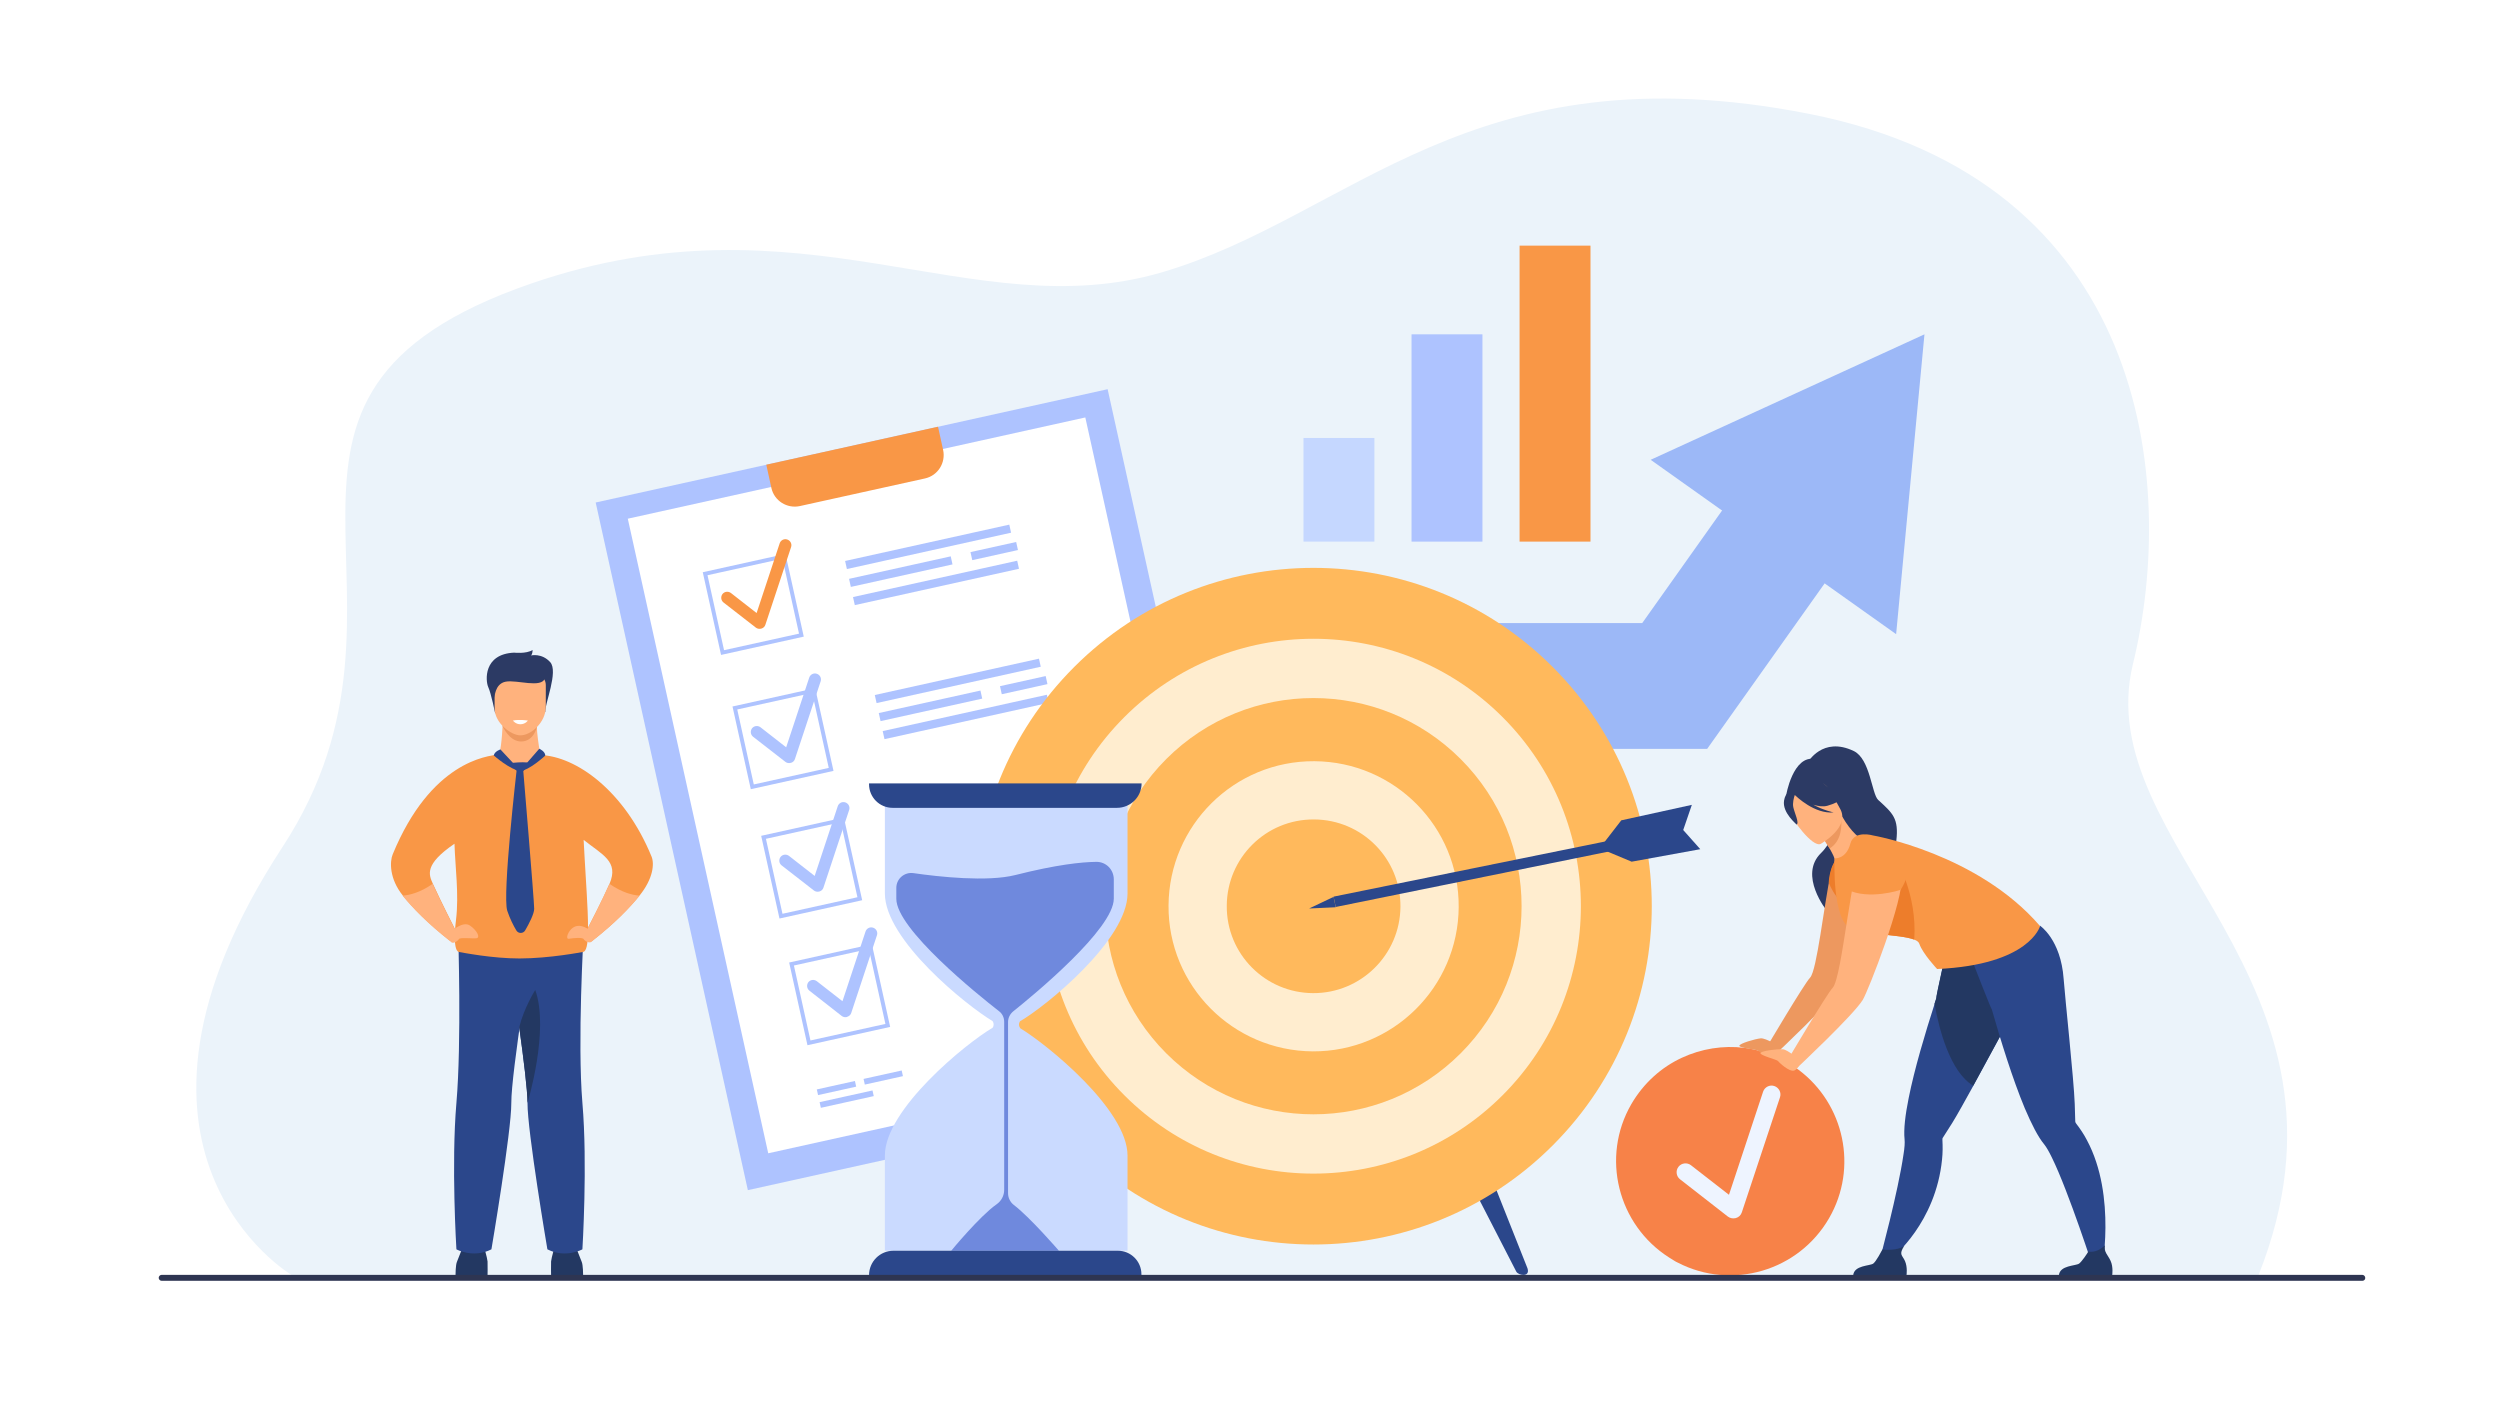
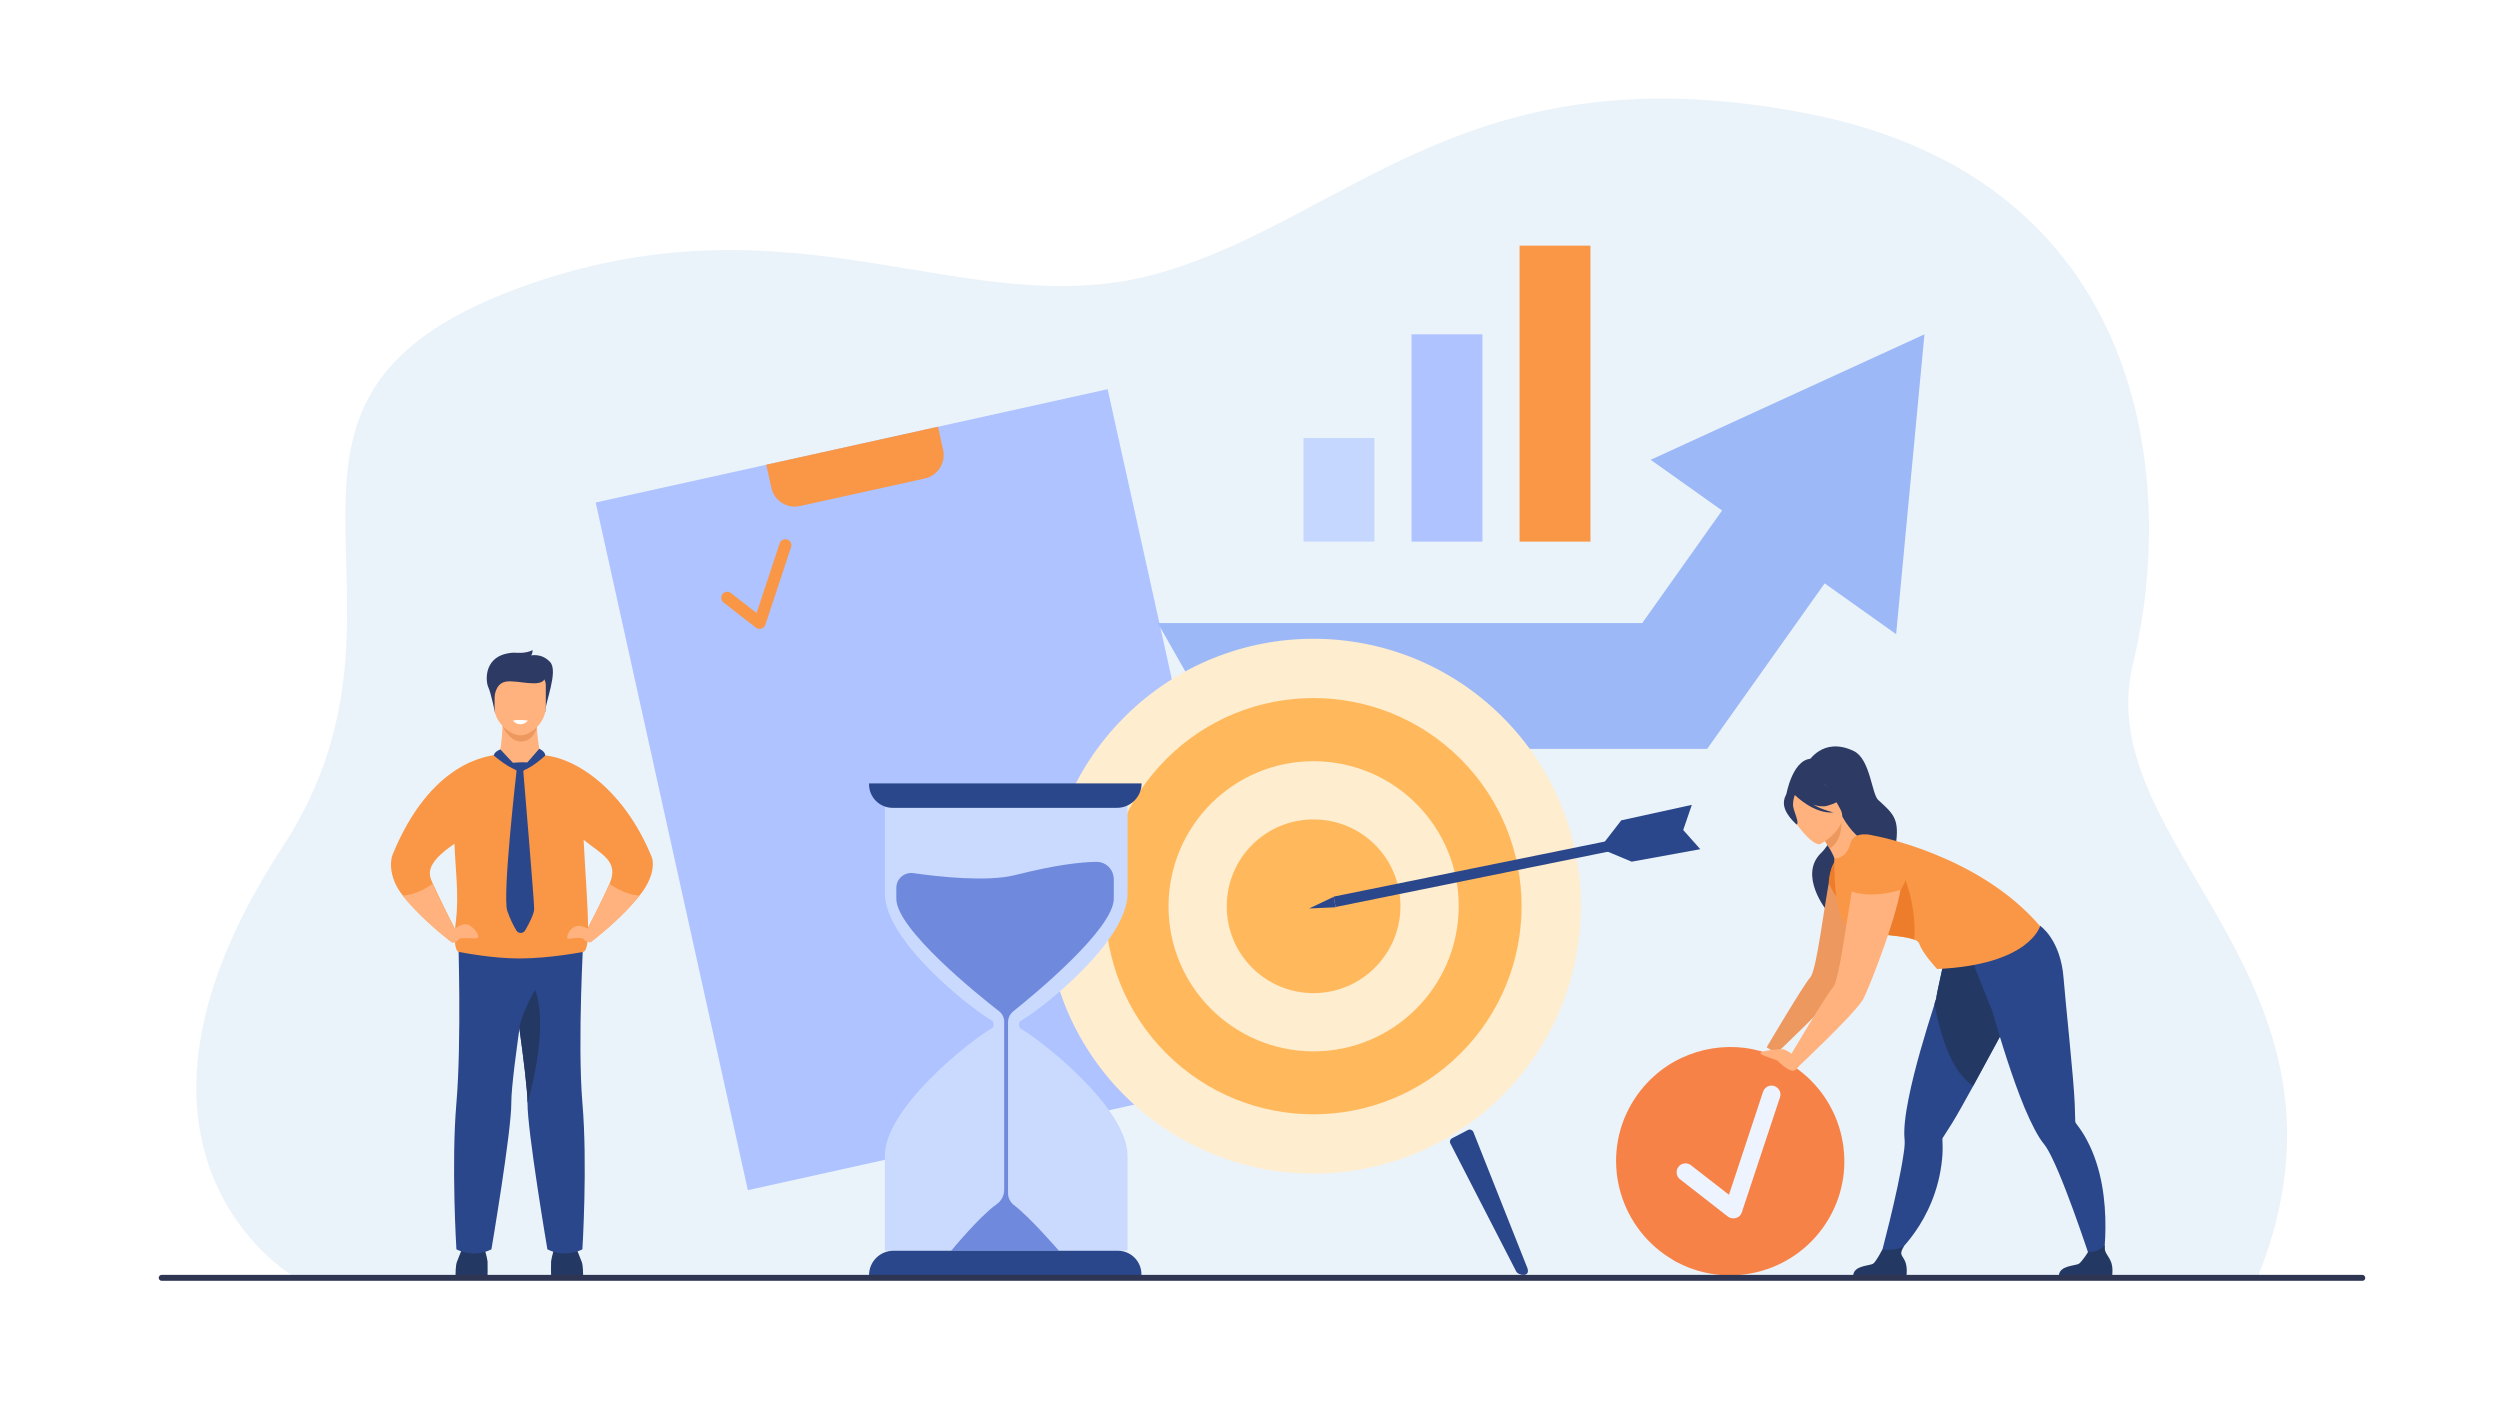
<svg xmlns="http://www.w3.org/2000/svg" version="1.1" id="_x2018_ŽÓť_x5F_1" x="0px" y="0px" viewBox="0 0 1420 800" style="enable-background:new 0 0 1420 800;" xml:space="preserve" width="650" height="366">
  <style type="text/css">
	.st0{fill:#FFFFFF;}
	.st1{fill:#EBF3FA;}
	.st2{fill:#AEC3FF;}
	.st3{fill:#F99746;}
	.st4{fill:#9CB8F7;}
	.st5{fill:#C5D7FF;}
	.st6{fill:#233862;}
	.st7{fill:#FFB27D;}
	.st8{fill:#ED985F;}
	.st9{fill:#2C3A64;}
	.st10{fill:#2B478B;}
	.st11{fill:#FFB95C;}
	.st12{fill:#FFEDCF;}
	.st13{fill:#F78248;}
	.st14{fill:#ED7D2B;}
	.st15{fill:#EEF4FF;}
	.st16{fill:#CADAFF;}
	.st17{fill:#6F89DD;}
	.st18{fill:#2E3552;}
</style>
  <rect class="st0" width="1420" height="800" />
  <g>
    <path class="st1" d="M165.5,724.7c0,0-118.6-70-5.3-243.4c93.4-142.9-45.4-255.9,141.4-320.2c154.2-53.1,250.3,25.3,358.2-6.3   s175.6-128,367.9-90.1s209.4,209.1,184.1,312.6c-25.3,103.5,138.5,178.9,71.3,347.5H165.5z" />
    <g>
      <g>
        <rect x="378.1" y="248.6" transform="matrix(0.976 -0.216 0.216 0.976 -84.58 124.609)" class="st2" width="298.1" height="400.4" />
-         <rect x="393.4" y="261.6" transform="matrix(0.976 -0.216 0.216 0.976 -84.067 124.435)" class="st0" width="266.4" height="369.5" />
        <path class="st3" d="M435.1,264.1l2.9,13.2c1.6,7.3,8.9,11.9,16.2,10.3l71.1-15.7c7.3-1.6,11.9-8.9,10.3-16.2l-2.9-13.2     L435.1,264.1z" />
      </g>
      <g>
        <g>
          <g>
            <path class="st2" d="M473.3,438.1l-47,10.4l-10.4-47l47-10.4L473.3,438.1z M428,445.8l42.6-9.4l-9.4-42.6l-42.6,9.4L428,445.8z       " />
          </g>
          <g>
            <path class="st2" d="M448.8,433.6c-1,0.2-2,0-2.8-0.6l-18.4-14.3c-1.5-1.2-1.7-3.3-0.6-4.8c1.2-1.5,3.3-1.7,4.8-0.6l14.6,11.4       l13.1-39.6c0.6-1.8,2.5-2.8,4.3-2.2c1.8,0.6,2.8,2.5,2.2,4.3l-14.6,44.1c-0.3,1.1-1.2,1.9-2.2,2.2       C449,433.5,448.9,433.5,448.8,433.6z" />
          </g>
        </g>
        <g>
          <g>
            <path class="st2" d="M489.6,511.6l-47,10.4l-10.4-47l47-10.4L489.6,511.6z M444.3,519.3l42.6-9.4l-9.4-42.6l-42.6,9.4       L444.3,519.3z" />
          </g>
          <g>
            <path class="st2" d="M465,506.7c-1,0.2-2,0-2.8-0.6l-18.4-14.3c-1.5-1.2-1.7-3.3-0.6-4.8c1.2-1.5,3.3-1.7,4.8-0.6l14.6,11.4       l13.1-39.6c0.6-1.8,2.5-2.8,4.3-2.2c1.8,0.6,2.8,2.5,2.2,4.3l-14.6,44.1c-0.3,1.1-1.2,1.9-2.2,2.2       C465.2,506.7,465.1,506.7,465,506.7z" />
          </g>
        </g>
        <g>
          <g>
            <path class="st2" d="M505.5,583.6l-47,10.4l-10.4-47l47-10.4L505.5,583.6z M460.2,591.3l42.6-9.4l-9.4-42.6l-42.6,9.4       L460.2,591.3z" />
          </g>
          <g>
            <path class="st2" d="M480.8,578c-1,0.2-2,0-2.8-0.6L459.6,563c-1.5-1.2-1.7-3.3-0.6-4.8c1.2-1.5,3.3-1.7,4.8-0.6l14.6,11.4       l13.1-39.6c0.6-1.8,2.5-2.8,4.3-2.2c1.8,0.6,2.8,2.5,2.2,4.3l-14.6,44.1c-0.3,1.1-1.2,1.9-2.2,2.2C481,578,480.9,578,480.8,578       z" />
          </g>
        </g>
        <g>
          <rect x="496.4" y="384.6" transform="matrix(0.976 -0.216 0.216 0.976 -70.795 126.828)" class="st2" width="95.6" height="4.7" />
          <rect x="500.9" y="405.1" transform="matrix(0.976 -0.216 0.216 0.976 -75.12 128.295)" class="st2" width="95.6" height="4.7" />
          <rect x="568.4" y="387" transform="matrix(0.976 -0.216 0.216 0.976 -70.433 135.013)" class="st2" width="26.6" height="4.7" />
          <rect x="499.1" y="398.8" transform="matrix(0.976 -0.216 0.216 0.976 -74.232 123.808)" class="st2" width="59.2" height="4.7" />
        </g>
        <g>
          <g>
            <path class="st2" d="M456.4,361.8l-47,10.4l-10.4-47l47-10.4L456.4,361.8z M411.1,369.5l42.6-9.4l-9.4-42.6l-42.6,9.4       L411.1,369.5z" />
          </g>
          <g>
            <path class="st3" d="M432,357.3c-1,0.2-2,0-2.8-0.6l-18.4-14.3c-1.5-1.2-1.7-3.3-0.6-4.8c1.2-1.5,3.3-1.7,4.8-0.6l14.6,11.4       l13.1-39.6c0.6-1.8,2.5-2.8,4.3-2.2c1.8,0.6,2.8,2.5,2.2,4.3l-14.6,44.1c-0.3,1.1-1.2,1.9-2.2,2.2       C432.1,357.3,432,357.3,432,357.3z" />
          </g>
        </g>
        <g>
          <rect x="479.5" y="308.4" transform="matrix(0.976 -0.216 0.216 0.976 -54.711 121.374)" class="st2" width="95.6" height="4.7" />
          <rect x="484" y="328.9" transform="matrix(0.976 -0.216 0.216 0.976 -59.036 122.842)" class="st2" width="95.6" height="4.7" />
          <rect x="551.6" y="310.8" transform="matrix(0.976 -0.216 0.216 0.976 -54.348 129.558)" class="st2" width="26.6" height="4.7" />
          <rect x="482.2" y="322.5" transform="matrix(0.976 -0.216 0.216 0.976 -58.147 118.354)" class="st2" width="59.2" height="4.7" />
        </g>
        <g>
          <rect x="464.2" y="616.8" transform="matrix(0.976 -0.216 0.216 0.976 -122.48 117.396)" class="st2" width="22.2" height="3.3" />
          <rect x="490.8" y="610.8" transform="matrix(0.976 -0.216 0.216 0.976 -120.57 123.028)" class="st2" width="22.2" height="3.3" />
          <rect x="465.7" y="623.1" transform="matrix(0.976 -0.216 0.216 0.976 -123.71 118.804)" class="st2" width="30.8" height="3.3" />
        </g>
      </g>
    </g>
    <g>
      <g>
        <polygon class="st4" points="1051.1,311.1 1036.6,331.5 969.8,425.6 698.3,425.6 657.6,354.1 932.9,354.1 978.3,290.1      992.8,269.7    " />
      </g>
      <g>
        <polygon class="st4" points="1077.2,360.4 1093.3,190 937.7,261.3    " />
      </g>
    </g>
    <g>
      <rect x="740.4" y="248.9" class="st5" width="40.3" height="58.9" />
      <rect x="801.8" y="190" class="st2" width="40.3" height="117.8" />
      <rect x="863.2" y="139.6" class="st3" width="40.3" height="168.2" />
    </g>
    <g>
      <path class="st6" d="M258.5,724.5c0,0,0-5.6,0.8-7.4c0.8-1.9,3.7-9.4,3.7-9.4h11.4c0,0,2.1,6.9,2.3,9.2c0.1,2.3,0,7.7,0,7.7H258.5    z" />
      <path class="st6" d="M331,724.5c0,0,0-5.6-0.8-7.4c-0.8-1.9-3.7-9.4-3.7-9.4h-11.4c0,0-2.1,6.9-2.3,9.2c-0.1,2.3,0,7.7,0,7.7H331z    " />
      <path class="st7" d="M285.3,410.9c0,0-0.4,12.4-2,18l-12.6,8.8l47.4,7.1l-11.3-15.6c0,0-3.4-16.7-1.6-22.9    C307,400.1,285.3,410.9,285.3,410.9z" />
      <path class="st8" d="M285.2,412.6c0,0,3.8,9,10.8,8.8c7.1-0.2,8.7-8.2,8.7-8.2L285.2,412.6z" />
      <path class="st9" d="M281,405.3c0,0-2.3-11.4-3.9-14.8c-1.6-3.5-2.9-18.8,14.7-19.6c0,0,6.8,0.8,10.5-1.5c0,0,0,2.3-0.9,3.1    c0,0,6.1-1.5,10.9,3.8c4.8,5.3-3.2,23.9-2.8,28.3L281,405.3z" />
      <path class="st7" d="M295.2,417.9c-5.1-0.1-14.5-6.9-14.5-15.4v-13.2c0-3.1,2.1-5.6,4.8-5.6H305c2.6,0,4.8,2.5,4.8,5.6v12.4    C309.8,410.7,301.1,418.1,295.2,417.9z" />
      <path class="st9" d="M280.7,396.5c0,0,0-7.9,6.3-9.1c6.3-1.2,20.3,3.9,22.3-1.9c2-5.8-27.1-5.7-28.6-2    C279.2,387.1,280.7,396.5,280.7,396.5z" />
      <path class="st10" d="M260,531c0,0,2,61-1,95.8c-3,34.8,0,83.2,0,83.2s9.5,5.3,19.9,0c0,0,11.4-67.2,11.3-83.2    c-0.1-17,12.4-93.1,12.4-93.1L260,531z" />
      <path class="st10" d="M330.6,710c0,0-9.5,5.3-19.9,0c0,0-11.4-67.2-11.3-83.2c0-7.2-2.2-24.9-4.7-43c-3.5-24.7-7.6-50.1-7.6-50.1    l44.2-2.8c0,0-3.6,61.1-0.7,95.9C333.6,661.5,330.6,710,330.6,710z" />
      <path class="st6" d="M299.4,626.8c0-7.2-2.2-24.9-4.7-43c2.6-10.8,9.1-21.2,9.1-21.2C312,585.5,299.4,626.8,299.4,626.8z" />
      <path class="st3" d="M369.9,486.8c-15.4-37.6-43-57-63.1-57.7c-4.4,5.8-7.6,7.2-11.6,8.8c-6.5-0.9-11.9-8.9-11.9-9.1    c-7.1,0.7-38.9,4.3-60.5,56.7c-1.7,4.1-2,13.8,5.7,23.4c5.5,6.8,14,15.7,27.3,26.1c0,0,1.3-2.7,2.4-7c0,0-7.9-15.4-12.6-25.8    c-2.3-5.1-5-10.9,12.3-22.7c0.4,13.2,2.6,28.8,0.9,43c-2.3,18.8,1.6,18.5,1.6,18.5s5.1,1,12.3,2c6.5,0.9,14.6,1.7,22.1,1.7    c17.2,0,36-3.7,36-3.7c2.1,0,2.9-4.6,3-11.6c1,3.5,2,5.6,2,5.6c13.3-10.4,21.8-19.3,27.3-26.1    C370.8,499.4,371.6,490.9,369.9,486.8z M346,502.3c-3.9,9-10.5,21.6-12.2,24.9c0-11.3-1.3-27.2-1.9-39c-0.2-3.9-0.4-7.5-0.6-10.9    C341.9,485.8,351.5,489.5,346,502.3z" />
      <path class="st10" d="M284,425.9c0,0-3.2,1-3.8,3.4c0,0,9.6,8.5,15.1,8.7L284,425.9z" />
      <path class="st10" d="M295.2,438l10.9-12.5c0,0,3.4,1.5,3.4,3.9C309.5,429.4,299.9,438.3,295.2,438z" />
      <path class="st10" d="M293.3,437c0,0-8.3,71.9-5.4,80.6c1.5,4.5,3.5,8.4,5.1,11.1c1.1,2,4,2,5.1,0c2.2-3.8,5.1-9.4,5.1-12.2    c0-4.6-6.3-79.6-6.3-79.6L293.3,437z" />
      <path class="st10" d="M291.1,433.5c0,0,5-0.5,8.1-0.2c0.6,0.1,0.9,0.7,0.6,1.3c-0.9,1.5-2.6,4.2-4.4,4.2    C292.8,438.8,288.8,433.7,291.1,433.5z" />
      <path class="st0" d="M291.1,409.5c0,0,1.6,2.2,4.4,2.1c2.8-0.1,4.1-2.1,4.1-2.1S294.9,408.7,291.1,409.5z" />
      <path class="st7" d="M256.6,528.9c0,0,6.2-5.6,10.1-2.9c4.1,2.8,6,6.9,3.7,7.2c-2.3,0.3-9.4-0.6-10,0.5s-3.6,3.1-4.5,1.5    C254.8,533.5,256.6,528.9,256.6,528.9z" />
      <path class="st7" d="M258.1,528.1c-1.1,4.3-2.4,7-2.4,7c-13.3-10.4-21.8-19.3-27.3-26.1c4.1-0.3,10.1-1.8,17.1-6.7    C250.2,512.7,258.1,528.1,258.1,528.1z" />
      <path class="st7" d="M335,528.9c0,0-5.3-4.9-9.9-1.6c-2.6,1.8-4.4,6.6-2.1,6.2c2.3-0.4,7.6-0.9,8.3,0.2c0.7,1.1,3.1,2.6,4.5,1.5    C337.5,533.7,335,528.9,335,528.9z" />
      <path class="st7" d="M333.4,528.1c1.1,4.3,2.4,7,2.4,7c13.3-10.4,21.8-19.3,27.3-26.1c-4.1-0.3-10.1-1.8-17.1-6.7    C341.3,512.7,333.4,528.1,333.4,528.1z" />
    </g>
    <g>
      <g>
        <path class="st10" d="M833.8,642.2l-9,4.7c-1.1,0.6-1.5,1.9-0.9,3l37.4,72.7c1.1,2.3,8.1,3.5,6.4-1.8l-30.8-77.6     C836.2,642,834.9,641.6,833.8,642.2z" />
      </g>
      <g>
-         <ellipse transform="matrix(0.707 -0.707 0.707 0.707 -145.606 678.45)" class="st11" cx="746.2" cy="515" rx="192.3" ry="192.3" />
        <ellipse transform="matrix(0.707 -0.707 0.707 0.707 -145.606 678.45)" class="st12" cx="746.2" cy="515" rx="152" ry="152" />
        <ellipse transform="matrix(0.707 -0.707 0.707 0.707 -145.606 678.45)" class="st11" cx="746.2" cy="515" rx="118.3" ry="118.3" />
        <path class="st12" d="M828.6,515.5c0.3-45.5-36.4-82.6-82-82.9c-45.5-0.3-82.6,36.4-82.9,82c-0.3,45.5,36.4,82.6,82,82.9     C791.2,597.7,828.3,561,828.6,515.5z" />
        <path class="st11" d="M795.5,515.3c0.2-27.3-21.8-49.5-49.1-49.6c-27.3-0.2-49.5,21.8-49.6,49.1c-0.2,27.3,21.8,49.5,49.1,49.6     C773.1,564.5,795.3,542.5,795.5,515.3z" />
      </g>
    </g>
    <g>
      <g>
        <path class="st13" d="M948.1,714.6c0.8,0.5,1.6,1,2.4,1.5c0.3,0.2,0.6,0.3,0.8,0.5c0.6,0.4,1.3,0.7,1.9,1     c30.6,15.8,68.5,4.8,85.9-25.3c16.6-28.7,8.6-64.9-17.3-84.3c-2.1-1.5-4.2-3-6.5-4.3c-0.8-0.5-1.7-0.9-2.5-1.4     c-0.8-0.4-1.6-0.8-2.4-1.2c-2.5-1.2-5.1-2.2-7.7-3c-3.9-1.2-7.8-2.1-11.7-2.6c-12.2-1.5-24.5,0.5-35.5,5.6     c-11.7,5.4-21.8,14.4-28.8,26.4C909.3,657.6,919,696,948.1,714.6z" />
      </g>
      <g>
        <path class="st9" d="M1031.2,431.4c-0.2-0.8,17.3,7.9,18.2,8.9c8.2,9.1,5.9,21,1.2,21.1c-3,0.1-2.4,5.1-2.4,5.1l-33.5-14.2     C1014.5,452.3,1018.6,428.7,1031.2,431.4z" />
        <path class="st9" d="M1027,433.3c0,0,8.3-15,26.1-6.5c9.4,4.5,10.2,24.4,13.9,27.8c8.3,7.6,11.8,10.4,10.3,23.3     c-1.5,12.9-41.7,29.1-39.4,39.8c0,0-16.5-20.3-3.3-33c5-4.8,10.5-16.2,10-18.3C1044.1,464.4,1027,433.3,1027,433.3z" />
        <path class="st8" d="M1040.3,494.7c2.2-10.8,16.3-14.2,22.9-5.3c1.2,1.6,2,3.5,2.3,5.7c1.5,12.3-18.1,62.4-21,66.9     c-5.1,8.3-35.3,36.6-35.3,36.6l-5.6-3.4c0,0,21.4-36.2,24.7-39.6C1032.2,551.5,1036,515.2,1040.3,494.7z" />
-         <path class="st8" d="M1011.4,595.1c0,0-8.1-5.3-11.2-5c-3.1,0.3-12,2.9-12.1,4.2c-0.1,1.3,9.9,2.1,10.6,2.8     c0.7,0.7,7.5,5.3,9.9,3.8C1011.1,599.6,1011.4,595.1,1011.4,595.1z" />
        <path class="st10" d="M1068,715.5l7.3-1.1c0,0,24.4-19.4,28-55.5c0.4-3.7,0.4-7.4,0.2-11.2c0-0.4,0-0.9,0.3-1.2c0,0,0,0,0,0     c0.8-1.2,2.7-4.2,5.4-8.5c2.6-4.2,7-12.1,11.9-21c8.8-16,19-35.2,22.5-41.3c11.2-19.5,5.8-32.6,5.8-32.6s-31.2-3.1-39.8-10.6     l-3.1,4.7c0,0-6.8,29.9-6.4,30.1c-0.3,1-0.7,2.1-1,3.1c-5.3,16.5-11.5,37.1-14.8,53.8c-1.9,9.4-2.9,17.7-2.3,23.3     c0.2,1.9,0,4.9-0.6,8.5C1078.3,677.5,1068,715.5,1068,715.5z" />
        <path class="st6" d="M1052.8,724.7h30.3c0,0,0.7-4.6-0.9-8.1c-1.5-3.4-3.7-3.5-0.3-8.7c-1.9,2-8.1,2.8-12.5,2.2     c-0.5,0.9-3.5,6.7-5.2,8C1062.2,719.5,1053.4,719,1052.8,724.7z" />
        <path class="st6" d="M1099,570.4c2.6,14.6,8.9,38.8,22,46.6c8.8-16,19-35.2,22.5-41.3c11.2-19.5,5.8-32.6,5.8-32.6     s-31.2-3.1-39.8-10.6l-3.1,4.7c0,0-6.8,29.9-6.4,30.1C1099.7,568.4,1099.3,569.4,1099,570.4z" />
        <path class="st14" d="M1043.5,487.9c0,0-4.1,4.3-4.6,13.6c0,0,5.1,15.7,21.1,18.2C1060,519.8,1047.4,487.9,1043.5,487.9z" />
        <path class="st10" d="M1120.2,545.3l-0.1-5.7c11.3,1.4,38.9-13.5,38.9-13.5s11.8,7.8,13.4,30.2c0.8,10.9,5.8,57.2,6.3,71     c0.2,5,0.3,8.6,0.3,10c0,0,0,0,0,0c0,0.4,0.2,0.8,0.5,1.2c2.3,3,4.4,6.1,6.1,9.4c17.2,32,8.2,75.5,8.2,75.5l-4-1     c0,0-14.5-45.1-24.1-64.6c-1.6-3.3-3.1-5.9-4.3-7.4c-3.6-4.3-7.3-11.7-11.1-20.6c-7-16.8-13.8-38.9-18.7-56.1     C1131.3,573.9,1120.2,545.3,1120.2,545.3z" />
        <path class="st7" d="M1054.2,507.6c18.4-4.2,6.7-30.1,5.6-29.7c-2.6-0.5-8.2-5-13.2-13.8l-0.7,0.6l-11.3,9.9c0,0,2.6,3.9,4.8,7.6     c1.7,3,3.2,5.9,2.9,6.9C1041.5,489.9,1049.3,508.7,1054.2,507.6z" />
        <path class="st8" d="M1034.6,474.6c0,0,2.6,3.9,4.8,7.6c7-4.3,7-13.1,6.5-17.6L1034.6,474.6z" />
        <path class="st7" d="M1034.3,479.6c0,0,17.1-9.5,11-20.1c-6.1-10.6-8-18.9-19.1-13.3c-11.2,5.6-10.9,10.9-9.8,14.9     C1017.6,465.2,1029.7,481.8,1034.3,479.6z" />
        <path class="st9" d="M1013.5,455c0.8-4.7,3.2-5.1,4.8-4.8c6.3-10.4,16.6-6.4,16.6-6.4c5.5,6.9,13.5,8.1,13.5,8.1s-2,3.7-10.2,6     c-2.5,0.7-5.3,0.3-8.1-0.6c5.7,3.2,11.6,4.4,11.6,4.4c-10.8,1-21-8.9-22.1-9.9c-0.5,1.5-1.4,4.7-0.8,7.1c0.7,3.2,3.5,8.9,1.8,9.7     C1020.7,468.4,1012.4,462,1013.5,455z" />
        <path class="st6" d="M1169.7,724.7h30.3c0,0,0.7-4.6-0.9-8.1c-1.5-3.4-3.9-4.9-3.3-8.9c-1.9,2-5.1,4.2-9.4,3.6     c-0.5,0.9-3.5,5.5-5.2,6.8C1179.2,719.5,1170.3,719,1169.7,724.7z" />
        <path class="st3" d="M1052.1,528.1c3.9,1.4,9.4,2.1,14.9,2.7c8,0.9,16.2,1.5,20.5,3.2c1.6,0.6,2.6,1.4,2.9,2.4     c1.9,5.6,10.1,14.3,10.1,14.3c52.7-2.4,58.5-24.4,58.5-24.4c-35.4-41.2-94.9-51.5-94.9-51.5s-10.8-3.2-12.9,4.6     c-2.4,9.1-9,8.4-9,8.4S1040.6,524.1,1052.1,528.1z" />
        <path class="st14" d="M1067,530.8c8,0.9,16.2,1.5,20.5,3.2c1.8-26.3-10.6-46-10.6-46S1068.8,520.9,1067,530.8z" />
        <path class="st7" d="M1058.8,482.9c0,0,19.9,2,21.5,14.9c1.6,13-19.1,65.7-22.1,70.5c-5.4,8.7-37.2,38.5-37.2,38.5l-5.9-3.6     c0,0,22.6-38.2,26-41.8C1046.7,555.9,1052.1,487.4,1058.8,482.9z" />
        <path class="st3" d="M1079.8,505.6c-0.1,0.3-18.4,6-30.2,0c0,0-2.5-27.2,11.6-25.8c14.1,1.5,22.4,5.9,22.8,12.7     C1084.3,499.2,1079.8,505.6,1079.8,505.6z" />
        <path class="st7" d="M1022.9,603c0,0-7.2-6.6-10.2-6.7c-3.1-0.2-12.3,0.9-12.6,2.2c-0.3,1.3,9.4,3.7,10,4.5     c0.5,0.8,6.5,6.4,9.2,5.4C1021.9,607.4,1022.9,603,1022.9,603z" />
      </g>
      <g>
        <g>
          <path class="st15" d="M985.8,692.3c-1.5,0.3-3,0-4.2-0.9l-27.2-21.2c-2.2-1.7-2.6-4.9-0.9-7.1c1.7-2.2,4.9-2.6,7.1-0.9      l21.6,16.8l19.4-58.6c0.9-2.6,3.7-4.1,6.4-3.2c2.6,0.9,4.1,3.7,3.2,6.4L989.5,689c-0.5,1.6-1.8,2.8-3.3,3.2      C986.1,692.2,985.9,692.3,985.8,692.3z" />
        </g>
      </g>
    </g>
    <g>
      <path class="st16" d="M579.3,580.4c-0.2,0.3-1.2,1.9,0,3.7c0.1,0.1,0.1,0.2,0.2,0.3c15.2,9.2,60.9,46.2,60.9,72.3v54.1H502.5    v-54.1c0-26.3,46.3-63.9,61.2-72.6c0,0,0,0,0,0c0.5-0.7,0.6-1.3,0.6-1.9c0-1.1-0.6-1.9-0.6-1.9c-14.9-8.9-61.2-46.2-61.2-72.5    v-54.1h137.9v54.1C640.4,534.1,594.3,571.7,579.3,580.4z" />
      <path class="st17" d="M622.6,489.8c-8.4,0.1-22.7,1.6-46,7.5c-15.9,4-43.4,1-57.9-1.1c-5.1-0.7-9.7,3.2-9.7,8.4v6.2    c0,17.2,46.2,54.4,58.4,63.9c1.9,1.4,2.9,3.7,2.9,6v95.5c0,3.3-1.6,6.3-4.3,8.2c-9.6,6.7-25.8,26.4-25.8,26.4h61.2    c0,0-16.4-19-25.6-26c-2.1-1.6-3.3-4.1-3.3-6.7v-97.3c0-2.3,1.1-4.5,2.9-6c12-9.6,57.2-46.9,57.2-64.1v-10.9    C632.6,494.1,628.1,489.7,622.6,489.8z" />
      <path class="st10" d="M634.4,459.1H506.9c-7.4,0-13.4-6-13.4-13.4v-0.5h154.9l0,0C648.4,452.9,642.1,459.1,634.4,459.1z" />
      <path class="st10" d="M507.4,710.8h127.5c7.4,0,13.4,6,13.4,13.4v0.5H493.5v0C493.5,717,499.7,710.8,507.4,710.8z" />
    </g>
    <g>
      <polygon class="st10" points="908.7,482.1 921,466.2 961.1,457.4 956.2,471.7 965.9,482.6 926.9,489.7   " />
      <g>
        <rect x="756.2" y="491.3" transform="matrix(0.98 -0.199 0.199 0.98 -81.331 178.569)" class="st10" width="184.8" height="6" />
      </g>
      <polygon class="st10" points="743.6,516.3 757.5,509.7 758.7,515.6   " />
    </g>
    <path class="st18" d="M1342.2,727.9H91.5c-0.9,0-1.7-0.8-1.7-1.7l0,0c0-0.9,0.8-1.7,1.7-1.7h1250.6c0.9,0,1.7,0.8,1.7,1.7v0   C1343.9,727.1,1343.1,727.9,1342.2,727.9z" />
  </g>
  <g>
</g>
  <g>
</g>
  <g>
</g>
  <g>
</g>
  <g>
</g>
  <g>
</g>
</svg>